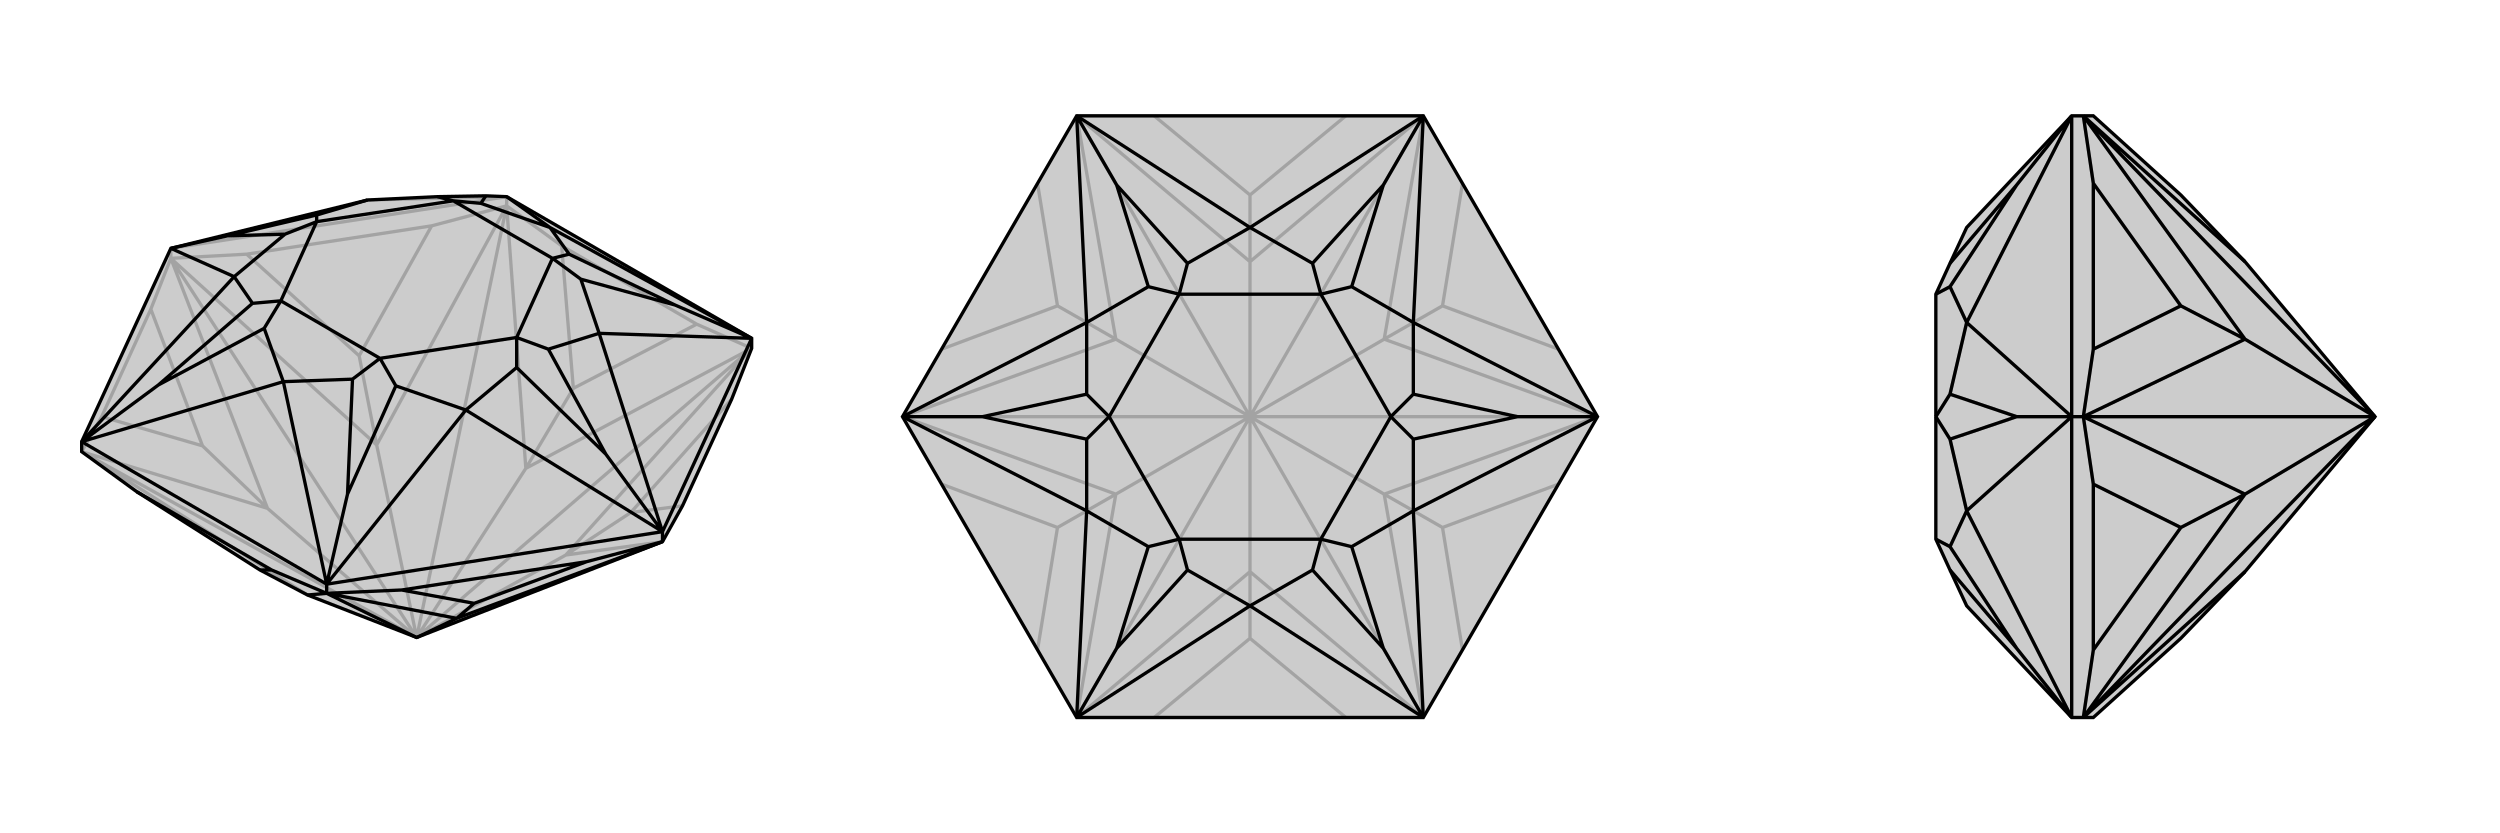
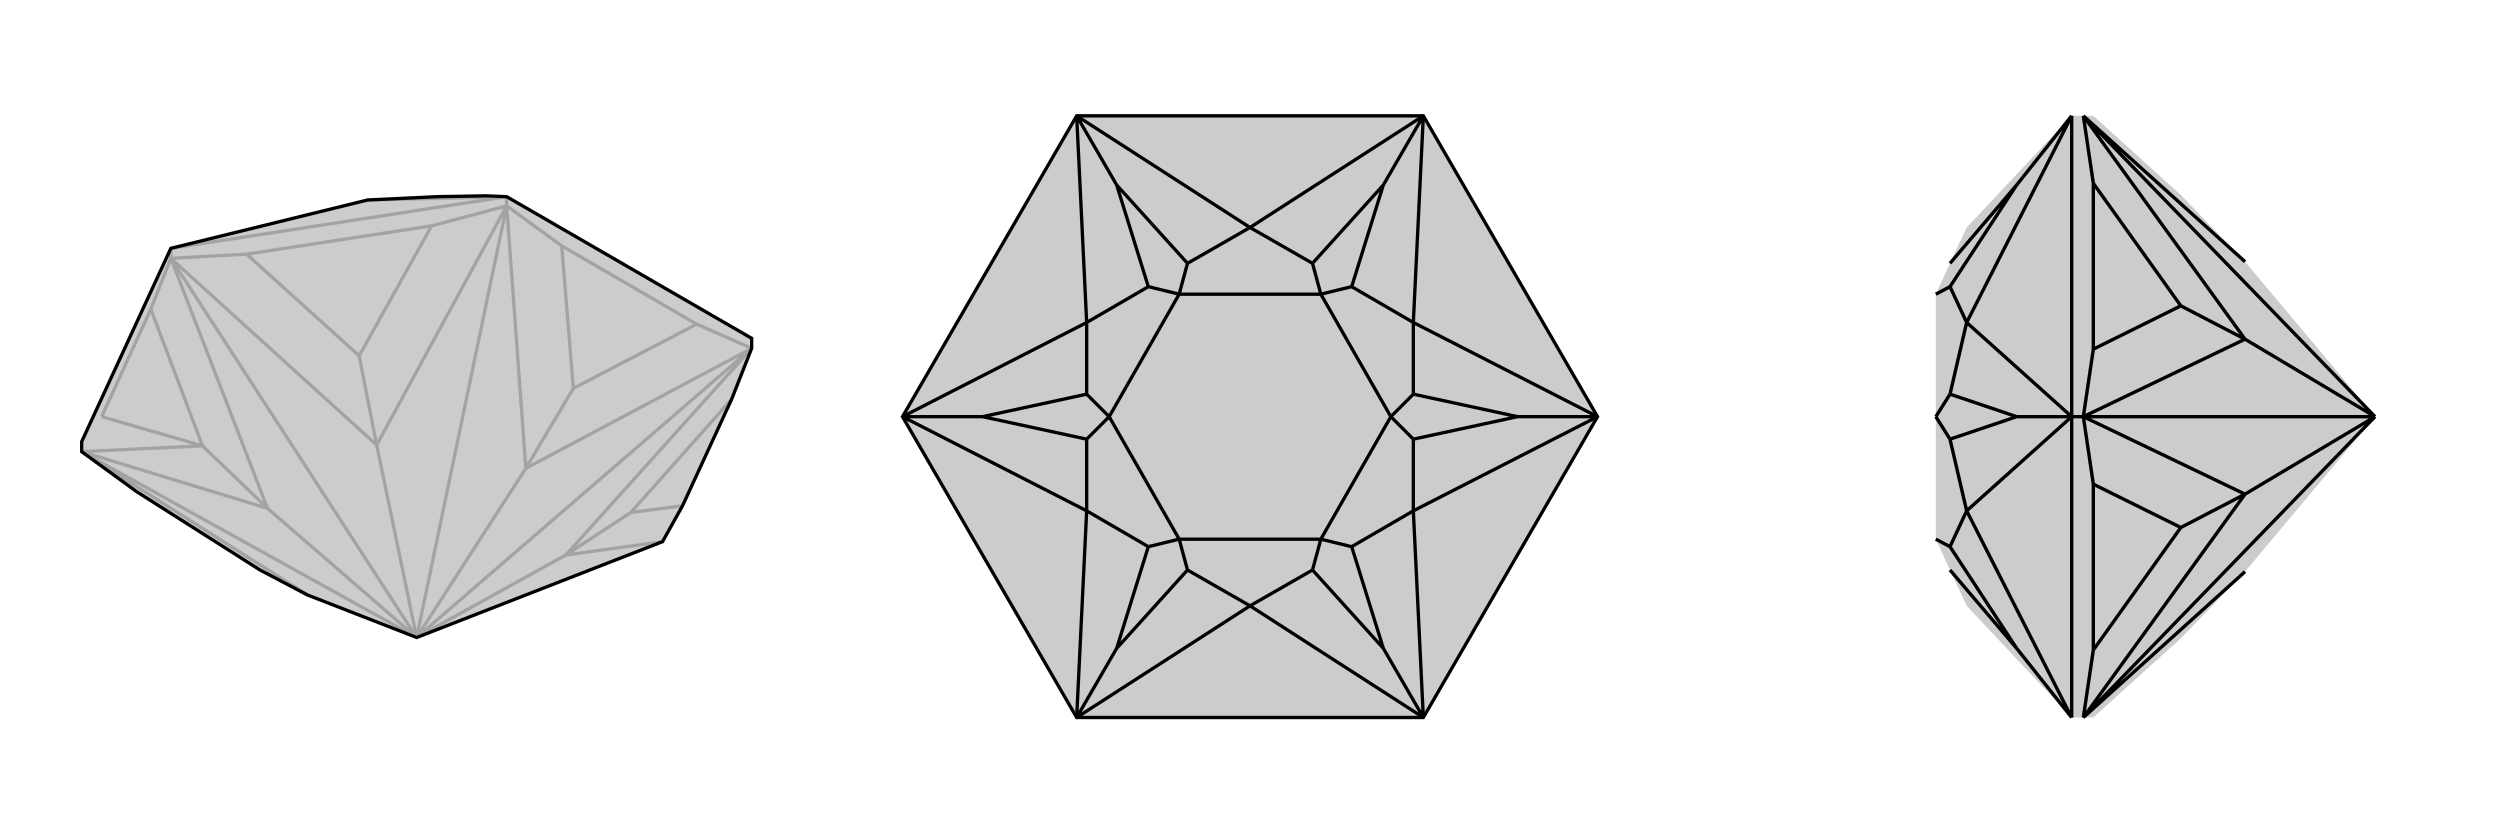
<svg xmlns="http://www.w3.org/2000/svg" viewBox="0 0 3000 1000">
  <g stroke="currentColor" stroke-width="4" fill="none" transform="translate(0 -20)">
    <path fill="currentColor" stroke="none" fill-opacity=".2" d="M878,499L902,438L902,426L608,256L583,255L525,256L441,260L205,318L98,550L98,562L164,610L312,704L369,734L500,785L795,670L819,627z" />
-     <path stroke-opacity=".2" d="M608,267L608,256M205,330L205,318M836,409L674,315M518,291L296,325M181,391L122,520M819,627L757,635M878,499L757,635M757,635L679,686M836,409L902,438M836,409L688,486M674,315L608,267M674,315L688,486M688,486L631,582M518,291L608,267M518,291L431,447M296,325L205,330M296,325L431,447M431,447L452,554M181,391L205,330M181,391L243,555M122,520L98,562M122,520L243,555M243,555L321,630M795,670L679,686M902,438L679,686M679,686L500,785M902,438L631,582M902,438L500,785M631,582L608,267M500,785L631,582M608,267L452,554M500,785L608,267M452,554L205,330M500,785L452,554M205,330L321,630M500,785L205,330M98,562L321,630M500,785L321,630M369,734L98,562M500,785L98,562M608,256L205,318M608,256L441,260" />
+     <path stroke-opacity=".2" d="M608,267L608,256M205,330L205,318M836,409L674,315M518,291L296,325M181,391L122,520M819,627L757,635M878,499L757,635M757,635L679,686M836,409L902,438M836,409L688,486M674,315L608,267M674,315L688,486M688,486L631,582M518,291L608,267M518,291L431,447M296,325L205,330M296,325L431,447M431,447L452,554M181,391L205,330M181,391L243,555L98,562M122,520L243,555M243,555L321,630M795,670L679,686M902,438L679,686M679,686L500,785M902,438L631,582M902,438L500,785M631,582L608,267M500,785L631,582M608,267L452,554M500,785L608,267M452,554L205,330M500,785L452,554M205,330L321,630M500,785L205,330M98,562L321,630M500,785L321,630M369,734L98,562M500,785L98,562M608,256L205,318M608,256L441,260" />
    <path d="M878,499L902,438L902,426L608,256L583,255L525,256L441,260L205,318L98,550L98,562L164,610L312,704L369,734L500,785L795,670L819,627z" />
-     <path d="M392,732L392,721M795,670L795,658M326,704L164,610M482,728L704,694M326,704L392,732M326,704L312,704M482,728L392,732M482,728L569,744M704,694L795,670M704,694L569,744M569,744L548,762M392,732L369,734M392,732L548,762M392,732L500,785M548,762L795,670M548,762L500,785M902,426L795,658M795,658L392,721M392,721L98,550M902,426L660,293M902,426L719,420M902,426L810,386M795,658L719,420M795,658L559,512M795,658L727,565M392,721L559,512M392,721L340,478M392,721L417,613M98,550L340,478M98,550L281,352M98,550L190,482M205,318L281,352M205,318L273,303M608,256L660,293M660,293L683,325M660,293L577,264M719,420L697,355M719,420L658,439M559,512L620,461M559,512L475,483M340,478L423,475M340,478L317,414M281,352L303,384M281,352L342,301M441,260L380,278M810,386L683,325M810,386L697,355M683,325L663,330M697,355L663,330M727,565L658,439M727,565L620,461M658,439L620,425M620,461L620,425M417,613L475,483M417,613L423,475M475,483L456,450M423,475L456,450M190,482L317,414M190,482L303,384M317,414L337,381M303,384L337,381M273,303L342,301M273,303L380,278M342,301L380,286M380,278L380,286M583,255L577,264M577,264L544,261M525,256L544,261M663,330L544,261M663,330L620,425M620,425L456,450M456,450L337,381M337,381L380,286M380,286L544,261" />
  </g>
  <g stroke="currentColor" stroke-width="4" fill="none" transform="translate(1000 0)">
    <path fill="currentColor" stroke="none" fill-opacity=".2" d="M292,139L83,500L292,861L708,861L917,500L708,139z" />
-     <path stroke-opacity=".2" d="M615,861L500,766M755,780L731,633M870,581L731,633M731,633L661,593M870,419L731,367M755,220L731,367M731,367L661,407M615,139L500,234M385,139L500,234M500,234L500,314M245,220L269,367M130,419L269,367M269,367L339,407M130,581L269,633M245,780L269,633M269,633L339,593M385,861L500,766M500,766L500,686M708,861L500,686M708,861L661,593M708,861L500,500M661,593L917,500M661,593L500,500M917,500L661,407M917,500L500,500M708,139L661,407M661,407L500,500M708,139L500,314M708,139L500,500M500,314L292,139M500,500L500,314M292,139L339,407M500,500L292,139M339,407L83,500M500,500L339,407M83,500L339,593M500,500L83,500M292,861L339,593M500,500L339,593M500,686L292,861M500,686L500,500M500,500L292,861" />
    <path d="M292,139L83,500L292,861L708,861L917,500L708,139z" />
    <path d="M708,139L500,273M708,139L696,387M708,139L660,222M917,500L696,387M917,500L696,613M917,500L821,500M708,861L696,613M708,861L500,727M708,861L660,778M292,861L500,727M292,861L304,613M292,861L340,778M83,500L304,613M83,500L304,387M83,500L179,500M292,139L304,387M292,139L500,273M292,139L340,222M500,273L575,316M500,273L425,316M696,387L622,344M696,387L696,473M696,613L696,527M696,613L622,656M500,727L575,684M500,727L425,684M304,613L378,656M304,613L304,527M304,387L304,473M304,387L378,344M660,222L575,316M660,222L622,344M575,316L585,353M622,344L585,353M821,500L696,473M821,500L696,527M696,473L669,500M696,527L669,500M660,778L622,656M660,778L575,684M622,656L585,647M575,684L585,647M340,778L425,684M340,778L378,656M425,684L415,647M378,656L415,647M179,500L304,527M179,500L304,473M304,527L331,500M304,473L331,500M340,222L378,344M340,222L425,316M425,316L415,353M378,344L415,353M585,353L415,353M585,353L669,500M669,500L585,647M585,647L415,647M415,647L331,500M331,500L415,353" />
  </g>
  <g stroke="currentColor" stroke-width="4" fill="none" transform="translate(2000 0)">
    <path fill="currentColor" stroke="none" fill-opacity=".2" d="M617,766L694,686L850,500L694,314L617,234L512,139L500,139L486,139L360,273L340,316L323,353L323,500L323,647L340,684L360,727L486,861L500,861L512,861z" />
    <path stroke-opacity=".2" d="M500,500L486,500M512,220L512,419M512,581L512,780M512,220L500,139M512,220L617,367M512,419L500,500M512,419L617,367M617,367L694,407M512,581L500,500M512,581L617,633M512,780L500,861M512,780L617,633M617,633L694,593M694,314L500,139M500,139L694,407M850,500L500,139M694,407L500,500M850,500L694,407M500,500L694,593M850,500L500,500M500,861L694,593M850,500L694,593M694,686L500,861M850,500L500,861M486,861L486,500M486,139L486,500M486,861L360,613M486,861L420,778M486,500L360,613M486,500L360,387M486,500L420,500M486,139L360,387M486,139L420,222M360,613L340,656M360,613L340,527M360,387L340,473M360,387L340,344M420,778L340,684M420,778L340,656M340,656L323,647M420,500L340,527M420,500L340,473M340,527L323,500M340,473L323,500M420,222L340,344M420,222L340,316M340,344L323,353" />
-     <path d="M617,766L694,686L850,500L694,314L617,234L512,139L500,139L486,139L360,273L340,316L323,353L323,500L323,647L340,684L360,727L486,861L500,861L512,861z" />
    <path d="M500,500L486,500M512,780L512,581M512,419L512,220M512,780L500,861M512,780L617,633M512,581L500,500M512,581L617,633M617,633L694,593M512,419L500,500M512,419L617,367M512,220L500,139M512,220L617,367M617,367L694,407M500,861L694,686M500,861L694,593M500,861L850,500M694,593L500,500M694,593L850,500M500,500L694,407M500,500L850,500M500,139L694,407M694,407L850,500M500,139L694,314M500,139L850,500M486,139L486,500M486,500L486,861M486,139L360,387M486,139L420,222M486,500L360,387M486,500L360,613M486,500L420,500M486,861L360,613M486,861L420,778M360,387L340,344M360,387L340,473M360,613L340,527M360,613L340,656M420,222L340,316M420,222L340,344M340,344L323,353M420,500L340,473M420,500L340,527M340,473L323,500M340,527L323,500M420,778L340,656M420,778L340,684M340,656L323,647" />
  </g>
</svg>